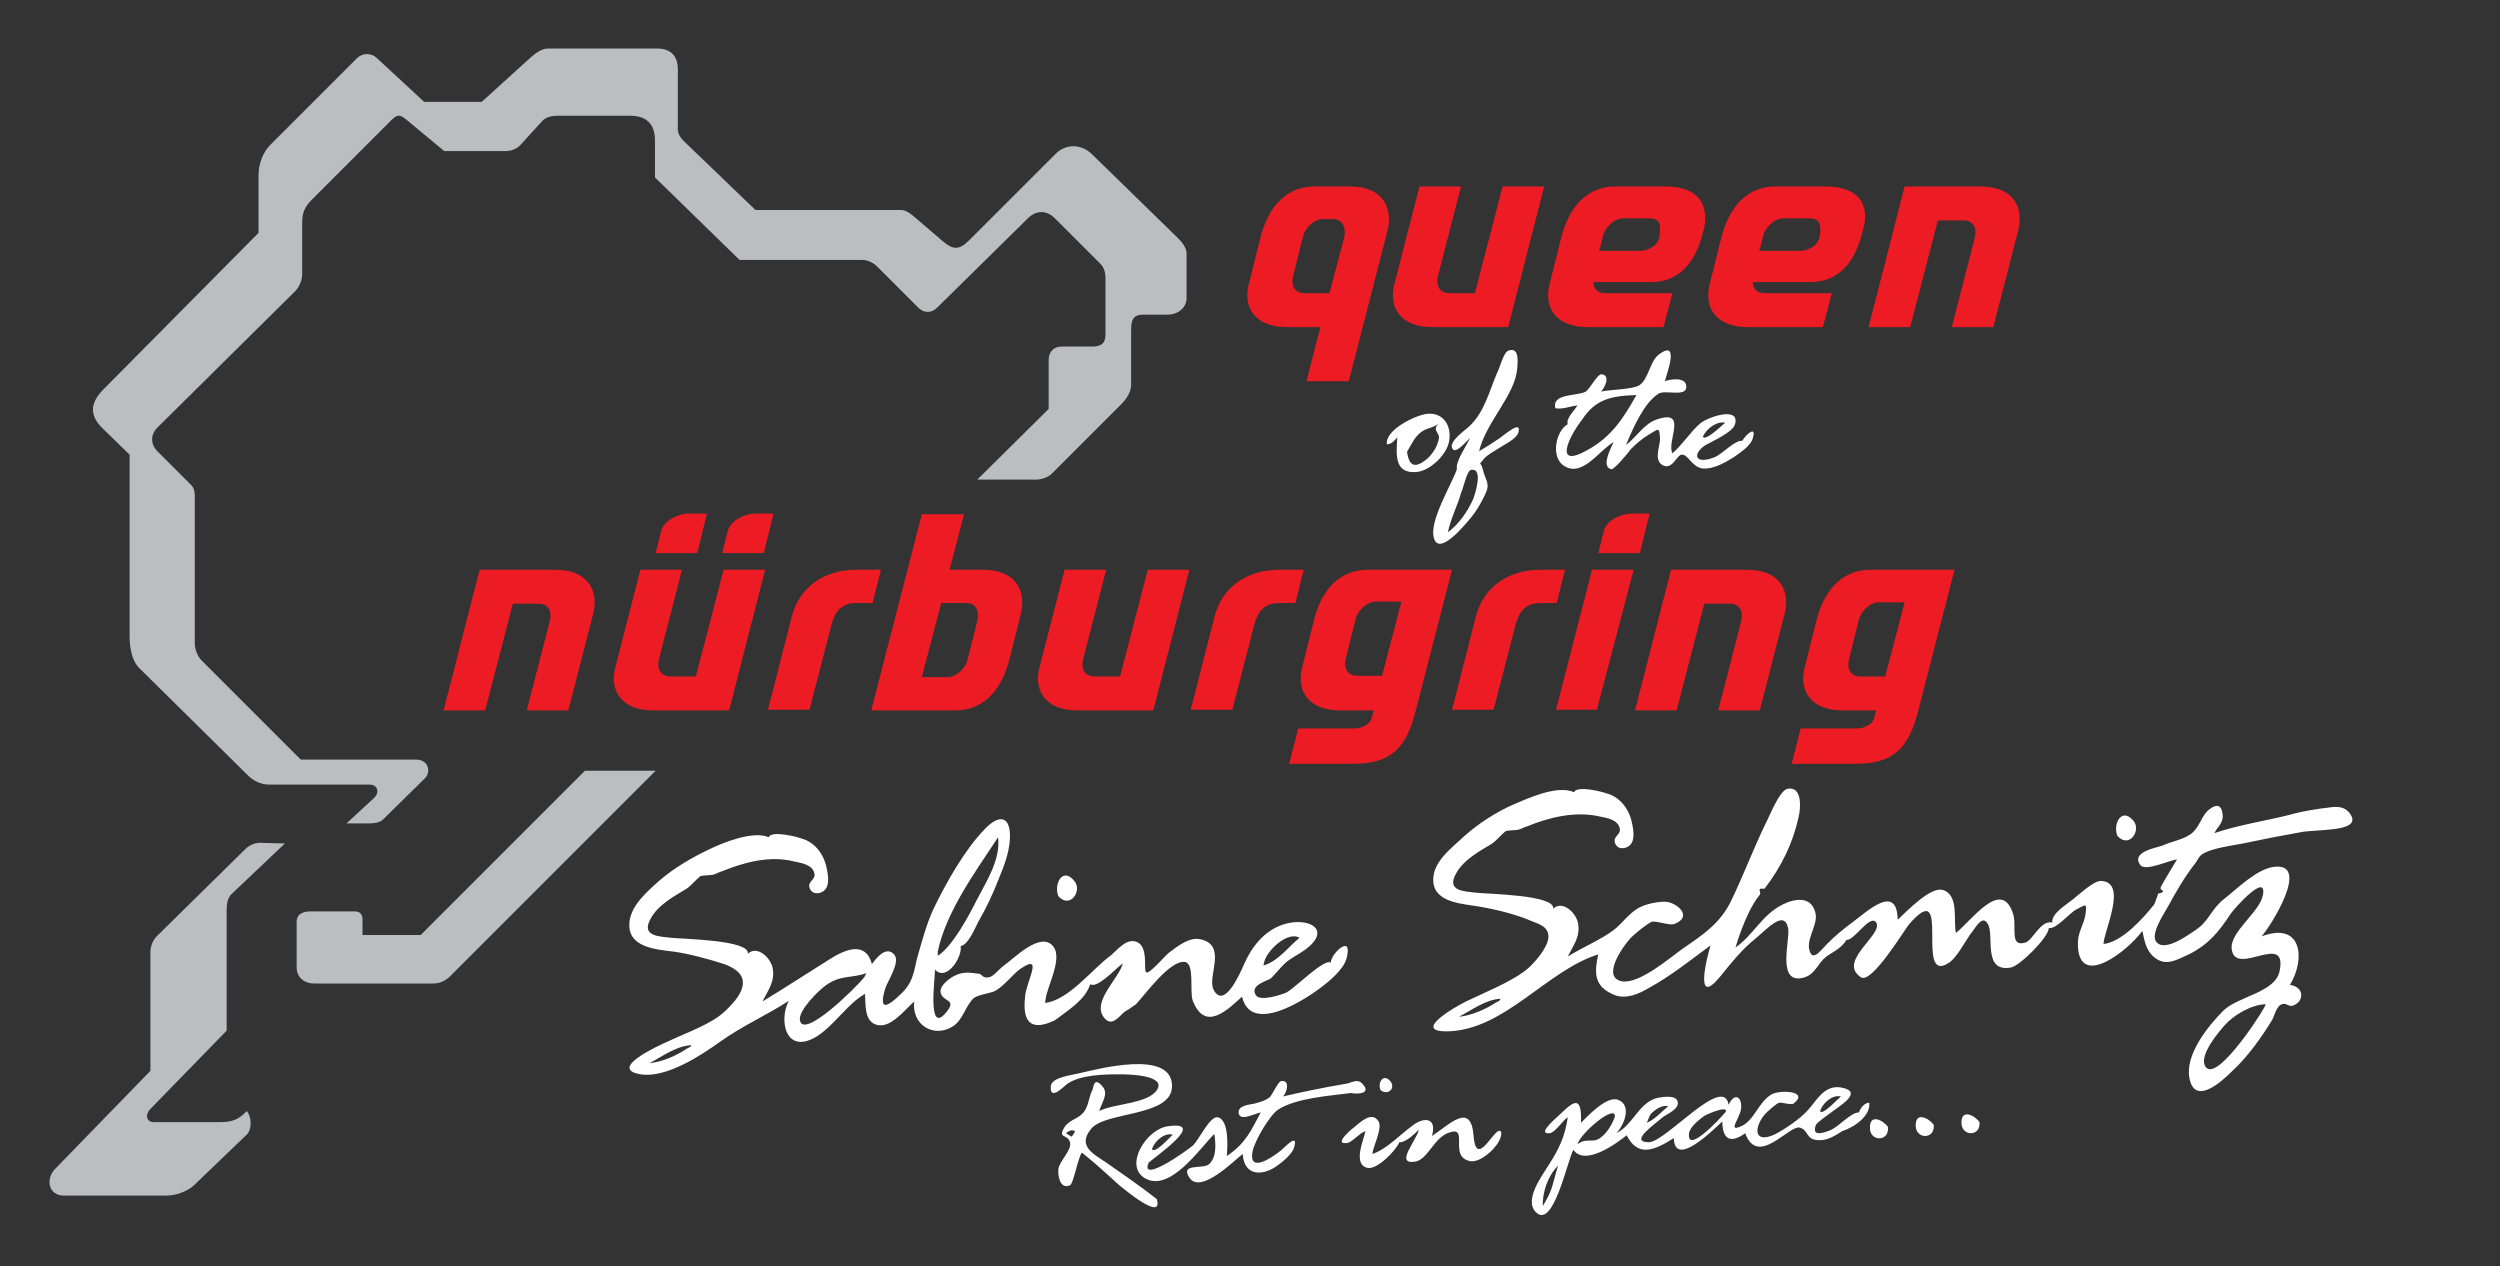
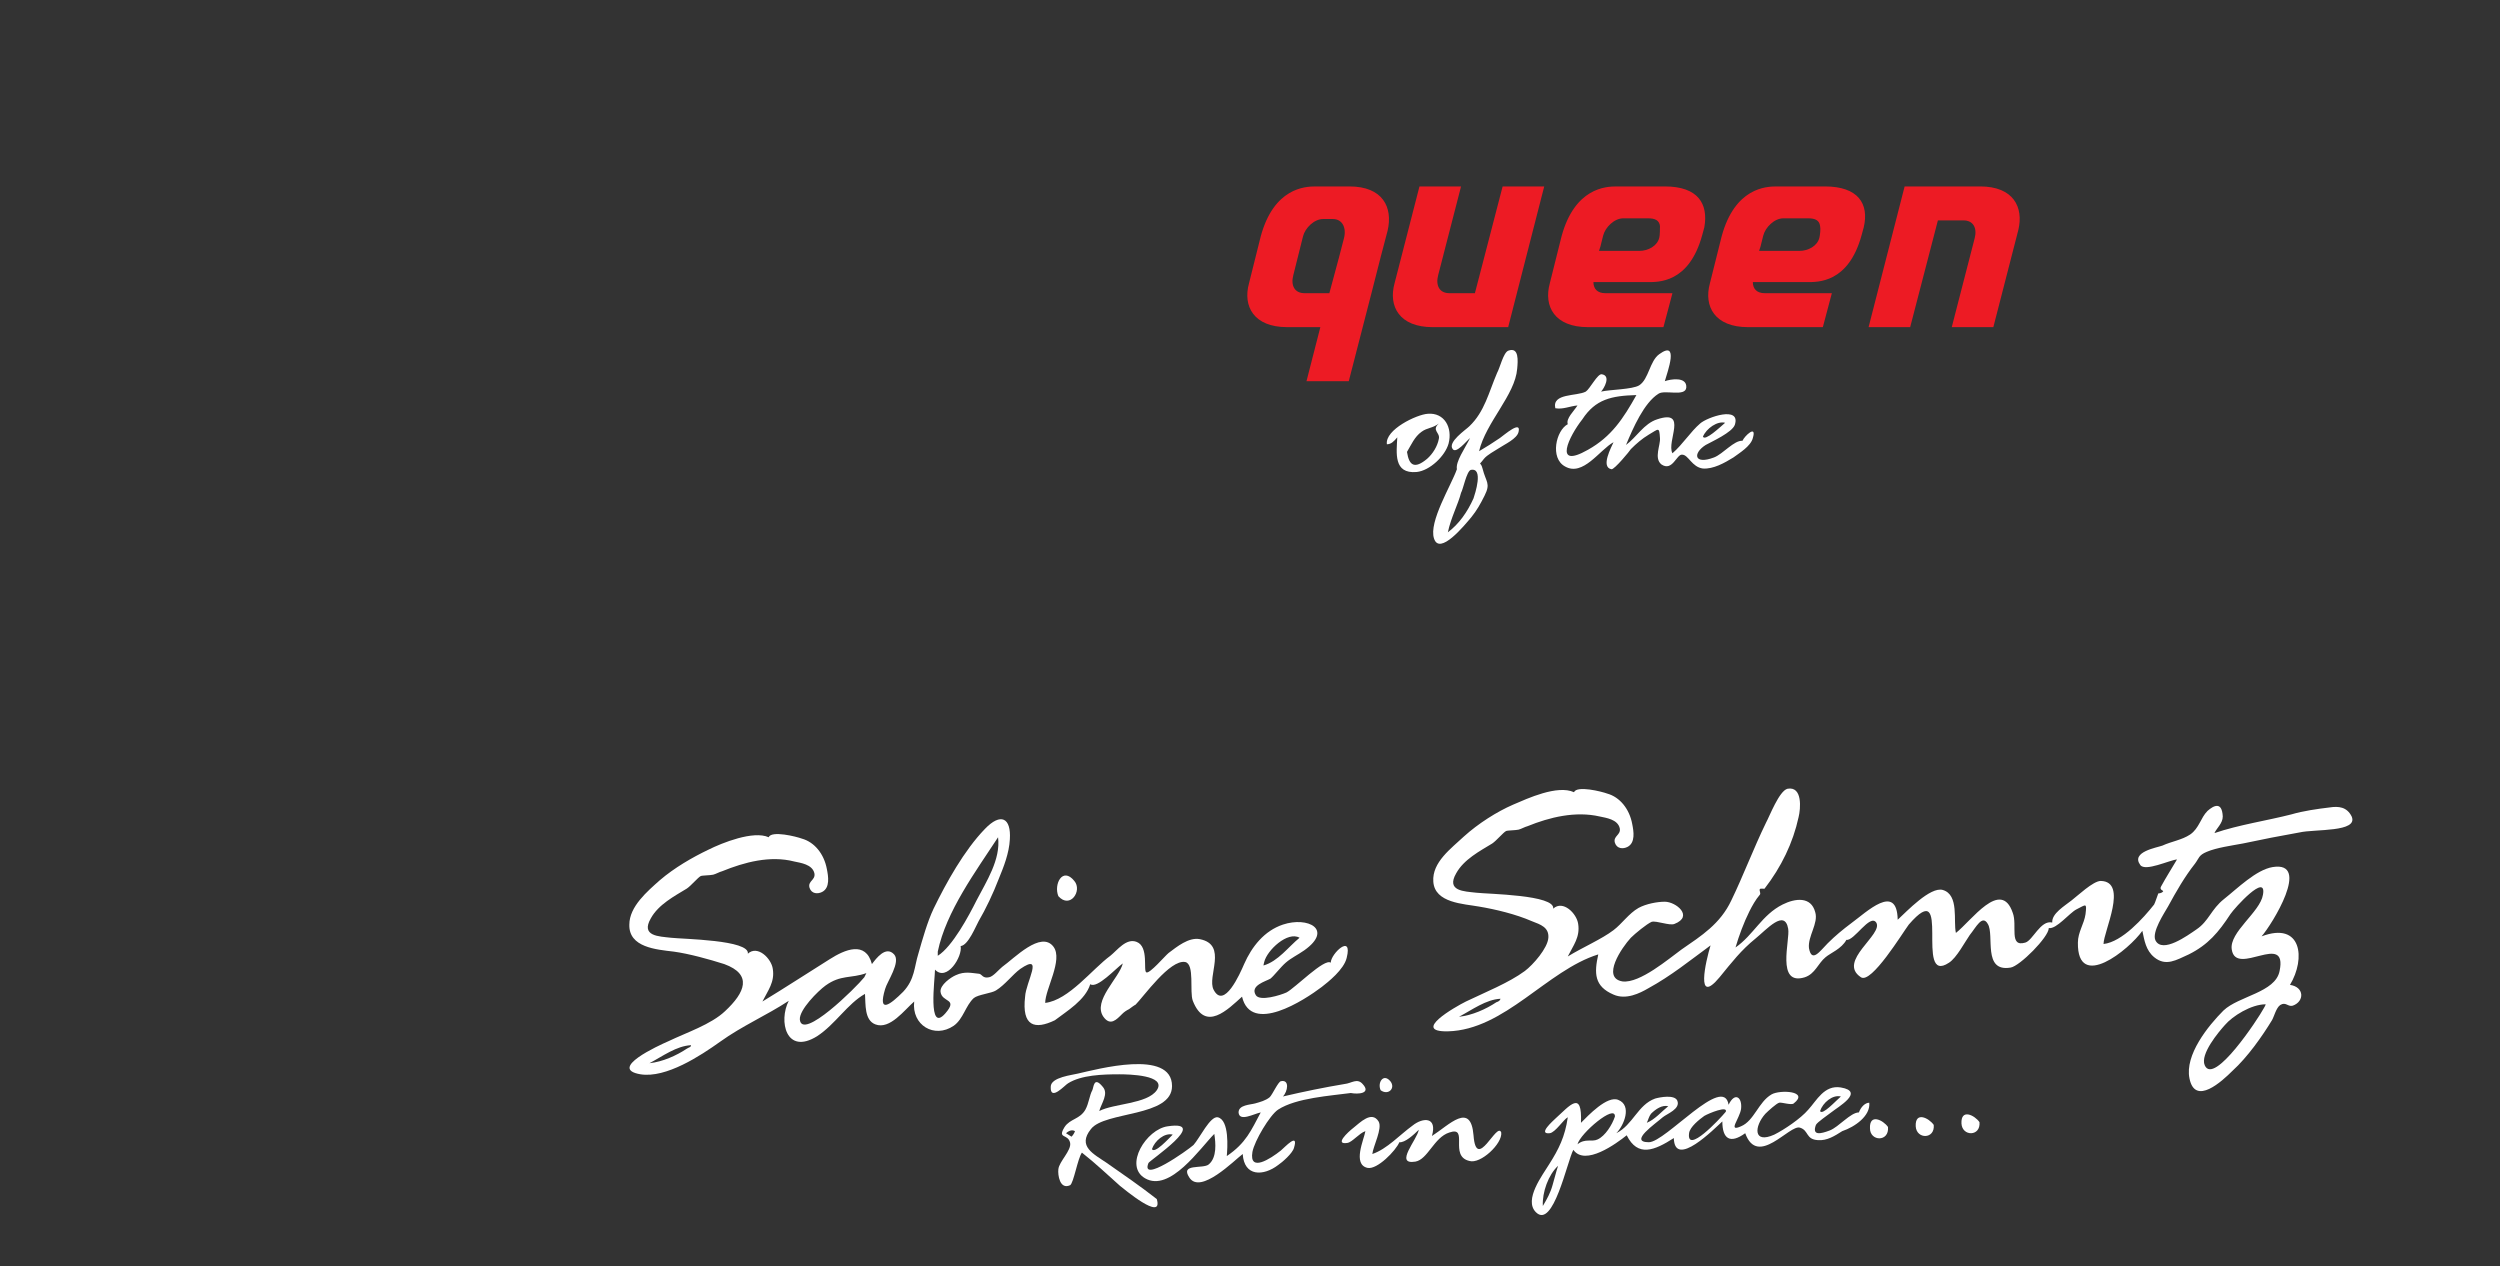
<svg xmlns="http://www.w3.org/2000/svg" id="Lager_1" x="0" y="0" version="1.1" viewBox="0 0 360.7 182.7" xml:space="preserve">
  <rect x="0" y="0" width="360.7" height="182.7" fill="#333333" stroke="none" />
  <style>.st0{fill:#ed1b24}.st2{fill:#fff}</style>
-   <path d="M238 74.1h-2.6c-1.6 0-3.6 1-4 2.5l-.8 3.2h6l1.4-5.7zM111.6 74.1H109c-1.6 0-3.6 1-4 2.5l-.8 3.2h6l1.4-5.7zM102 74.1h-2.6c-1.6 0-3.6 1-4 2.5l-.8 3.2h6l1.4-5.7zM127.1 82.2h-3.5c-4.9 0-8.4 2.7-9.4 6.9l-3.4 13.3h6l3.1-12c.4-1.5 1-3.4 3.7-3.4h2.3l1.2-4.8zM80.1 82.2H69.2L64 102.5h6l4-15.4h3.7c1.4 0 2 1.1 1.6 2.6L76 102.5h6l3.6-14c.8-3.3-.8-6.3-5.5-6.3zM141.8 82.2H137l2.1-8H133l-7.3 28.3h12c1.5 0 6-.2 7.9-7.2l1.7-6.8c.8-3.3-.8-6.3-5.5-6.3zm-.8 7.4l-1.4 5.6c-.3 1.2-1.6 2.5-2.9 2.5H133l2.8-10.7h3.6c1.4 0 1.9 1.1 1.6 2.6zM100.4 97.6h-3.7c-1.4 0-2-1.1-1.6-2.6l3.3-12.8h-6l-3.6 14c-.9 3.3.7 6.3 5.5 6.3h10.9l5.2-20.3h-6l-4 15.4zM252 82.2h-10.9l-5.2 20.3h6l4-15.4h3.7c1.4 0 2 1.1 1.6 2.6l-3.3 12.8h6l3.6-14c.8-3.3-.7-6.3-5.5-6.3zM171.6 82.2h-6l-4 15.4h-3.7c-1.4 0-2-1.1-1.6-2.6l3.3-12.8h-6l-3.6 14c-.9 3.3.7 6.3 5.5 6.3h10.9l5.2-20.3zM270 82.2c-1.5 0-6 .2-7.9 7.2l-1.7 6.8c-.9 3.3.7 6.3 5.5 6.3h4.8l-.3 1.1c-.2.9-1.5 1.5-2.4 1.5h-8.2l-1.3 5.1h9.2c5.5 0 7.7-2.2 9.1-7.8l5.2-20.2h-12zm2 15.4h-3.6c-1.4 0-2-1.1-1.6-2.6l1.4-5.6c.3-1.2 1.6-2.5 2.9-2.5h3.7L272 97.6zM225.8 82.2h-3.5c-4.9 0-8.4 2.7-9.4 6.9l-3.4 13.3h6l3.1-12c.4-1.5 1-3.4 3.7-3.4h2.3l1.2-4.8zM224.5 102.4h5.9l5.3-20.2h-6zM189.6 89.4l-1.7 6.8c-.9 3.3.7 6.3 5.5 6.3h4.8l-.3 1.1c-.2.9-1.5 1.5-2.4 1.5h-8.2l-1.3 5.1h9.2c5.5 0 7.7-2.2 9.1-7.8l5.2-20.2h-12c-1.5 0-6.1.2-7.9 7.2zm12.6-2.6l-2.8 10.7h-3.6c-1.4 0-2-1.1-1.6-2.6l1.4-5.6c.3-1.2 1.6-2.5 2.9-2.5h3.7zM188.1 82.2h-3.5c-4.9 0-8.4 2.7-9.4 6.9l-3.4 13.3h6l3.1-12c.4-1.5 1-3.4 3.7-3.4h2.3l1.2-4.8z" class="st0" />
-   <path fill="#bcbdc1" d="M44.8 131.5h6.4c.7 0 1.1.4 1.1 1.1v2.3h8.4l23.7-23.7h10.2L65 140.8c-.6.6-1.4 1.1-2.5 1.1H45.3c-1.4 0-2.5-.9-2.5-2.3V133c0-1.3 1.2-1.5 2-1.5zm-23.1 23v-17.1c0-.8.3-1.7.9-2.3l12.8-12.6c.5-.5 1.3-.9 2.1-.9l3.6.1-7.7 7.3c-.6.6-.7 1.5-.7 2.4v17.3l-11 11.3c-.8.8-.6 1.9.5 1.9h9.6c1.7 0 2.7-.4 3.8-1.6.7.8.8 2.6 0 3.4L28 171c-1.1 1-2.7 1.5-4.1 1.5H9.2c-2.2 0-2.7-2.4-1.2-3.9l13.7-14.1zM50 118.8h3.2c.8 0 1.7-.1 2.2-.7l5.9-5.8c1-1 .4-2.7-1.2-2.7H43.4L29.1 95.3c-.6-.6-1-1.6-1-2.5V71.5c0-.5-.1-1.1-.5-1.5l-4.9-4.9c-1-1-1-2.4 0-3.4L42.6 42c.6-.6 1-1.6 1-2.5v-6.6c0-1.6-.1-2.6 1.4-4.1l11.4-11.4c1-1 1.3-.9 2.4 0l5.3 4.4h8.8c.8 0 1.7-.3 2.2-.9l3.1-3.4c.5-.6 1.4-.8 2.2-.8h10.5c2.4 0 3.6 1.2 3.6 3.6v5.3l12.2 11.9h17.7c.8 0 1.6.4 2.2 1l5.9 5.9c.8.8 1.9.8 2.7 0l13.1-12.9c1.2-1.2 2.7-1.2 3.9 0l6.6 6.6c.5.5.7 1.3.7 2v8c0 .9-.1 1.9-1.9 1.9h-4.4c-1.3 0-1.9.9-1.9 1.9V59L141 69.2h8.4c.9 0 1.8-.3 2.4-.9l9.9-9.9c.8-.8 1.5-1.8 1.5-2.9v-8c0-1.7.6-2.1 1.8-2.1h3.4c1.7 0 2.8-1.1 2.8-2.4v-6.4c0-.8-.6-1.6-1.2-2.2l-12.4-12.1c-1.6-1.6-3.9-1.6-5.4 0l-12.4 12.4c-1.5 1.5-2.4 1.3-3.9 0l-4.2-3.6c-.5-.4-1.1-.8-1.7-.8h-21l-10.4-10c-.4-.4-.8-1-.8-1.6V10c0-1.8-.9-3-3-3H79.1c-1.2 0-2.2 1-3.1 1.8l-6.5 5.9h-8.3l-6.8-6.3c-.8-.8-2.1-.8-2.9 0L39 20.9c-1.1 1.1-1.7 2.8-1.7 4.4v8.3L15 56.1c-2 2-2.2 3.8-.1 5.8l3.8 3.7v26.2c0 1.6.3 3.5 1.4 4.6l15.7 15.5c.8.8 1.9 1.3 3 1.3h14.5c1.2 0 1.5 1.1.7 1.9l-4 3.7z" />
  <g>
    <path d="M285.7 26.9h-10.9l-5.2 20.3h6l4-15.4h3.7c1.4 0 2 1.1 1.6 2.6l-3.3 12.8h6l3.6-14c.8-3.3-.7-6.3-5.5-6.3zM222.8 26.9h-6l-4 15.4h-3.7c-1.4 0-2-1.1-1.6-2.6l3.3-12.8h-6l-3.6 14c-.9 3.3.7 6.3 5.5 6.3h10.9l5.2-20.3zM194.7 26.9H189.8c-1.5 0-6 .2-7.9 7.2l-1.7 6.8c-.9 3.3.7 6.3 5.5 6.3h4.8l-2 7.8h6.1l3.3-12.8 1.3-5.1 1-3.8c.8-3.4-.7-6.4-5.5-6.4zm-2.9 15.4h-3.6c-1.4 0-2-1.1-1.6-2.6l1.4-5.6c.3-1.2 1.6-2.5 2.9-2.5h1.4c1.4 0 2 1.3 1.6 2.8l-.7 2.7-1.4 5.2zM240.2 26.9h-7c-1.5 0-6 .2-7.9 7.2l-.4 1.6-1.3 5.2c-.9 3.3.7 6.3 5.5 6.3H240l1.3-4.9h-9.7c-1.1 0-1.7-.6-1.7-1.6h7.8c1.5 0 6 .2 7.9-6.8l.3-1.1c.6-3.4-.9-5.9-5.7-5.9zm-.8 7.4c-.3 1.2-1.6 1.9-2.9 1.9h-5.8l.2-.6.4-1.6c.3-1.2 1.6-2.5 2.9-2.5h3.6c1 0 1.6.3 1.7 1.1 0 .4 0 1.3-.1 1.7zM263.3 26.9h-7c-1.5 0-6 .2-7.9 7.2l-.4 1.6-1.3 5.2c-.9 3.3.7 6.3 5.5 6.3H263l1.3-4.9h-9.7c-1.1 0-1.7-.6-1.7-1.6h7.8c1.5 0 6 .2 7.9-6.8l.3-1.1c.8-3.4-.8-5.9-5.6-5.9zm-.8 7.4c-.3 1.2-1.6 1.9-2.9 1.9h-5.8l.2-.6.4-1.6c.3-1.2 1.6-2.5 2.9-2.5h3.6c1 0 1.6.3 1.7 1.1.1.4 0 1.3-.1 1.7z" class="st0" />
  </g>
  <g>
    <path d="M152.7 129.3c1.7 1.9 3.5-.8 2.3-2.2-1.7-2.1-3 .5-2.3 2.2z" class="st2" />
-     <path d="M152.2 147.2c1.7-1.3 4.4-2.9 5.1-5.2 1 .7 3.7-2.3 4.7-3-.5 2.1-4.4 5.4-2.8 7.7 1 1.4 1.9.4 2.7-.4.3-.3.6-.5 1-.7.1-.1 1.1-.8.9-.6 1.2-1.2 5-6.6 7.2-6.2 1.4.3.6 4.3 1.1 5.6 1.8 4.6 5.1 1.2 7.1-.6 1.3 5.5 9 .5 11.5-1.4.9-.7 3.2-2.5 3.6-4.2.9-3.6-2.3-.6-2.3.7-.9-.7-5.2 3.7-6.4 4.3-.9.4-3.8 1.3-4.4.4-.9-1.4 1.4-2 2.1-2.4.5-.4 1.5-1.7 2.2-2.3.8-.7 1.7-1.1 2.7-1.8 4.2-3 .5-4.9-3.1-3.7-2.7.9-4.5 3.2-5.6 5.7-.6 1.4-2.9 6.6-4.4 3.7-1-1.9 2.1-6.5-2-7.3-1.6-.3-3.3 1.1-4.5 2-.5.4-2.7 3-3.2 2.8-.5-.2.4-3.7-1.4-4.4-1.5-.6-2.8 1.2-3.8 2-2.6 1.9-6 6.4-9.4 6.8 0-2 2.6-6.2 1.2-8.1-1.8-2.4-5.7 1.7-7.4 2.9-.5.4-1.3 1.4-1.9 1.5-.9.2-1-.4-1.4-.5-1.1-.1-2.1-.4-3.4.2-.7.3-2.3 1.4-2.2 2.4.2 1.6 2.6.9.7 3.1-2.6 3-1.5-5-1.5-6.3 1.7 1.8 4-1.9 3.7-3.4 1.1-.1 2.2-2.9 2.6-3.6 1-1.7 2.1-4 2.9-6.1.7-1.7 1.5-3.7 1.6-5.7.2-3.1-1.3-3.9-3.6-1.5-3 3.1-5.6 7.8-7.4 11.5-.9 1.9-1.6 4.4-2.2 6.5-.6 1.9-.5 3.7-2.2 5.5-1.8 1.8-3.7 3.3-2.6-.4.3-1.1 2.3-3.9 1.3-5-1.2-1.3-2.6.6-3.2 1.4-.9-3.4-3.9-2.1-6.1-.7-3.2 2-6.4 4.1-9.7 6.1.8-1.6 1.8-2.8 1.5-4.7-.2-1.5-2.2-3.5-3.6-2.2.3-2-9.4-2.1-11.1-2.3-1.7-.2-4.4-.2-2.9-2.8 1.1-2 3.4-3.2 5.2-4.3.6-.4 1.6-1.6 2-1.8.2-.1 1.4-.1 1.8-.2.4-.1.9-.4 1.3-.5 3.2-1.3 6.9-2.3 10.4-1.4.9.2 2.6.4 2.9 1.7.2 1-1 1.1-.7 2.1.3.9 1.2.9 1.8.6 1.2-.6.9-2.3.7-3.3-.4-2.2-1.8-3.9-3.6-4.4-.8-.3-4.4-1.2-4.8-.2-2.2-1-6.7.8-8.7 1.8-2.3 1.1-4.9 2.6-7 4.4-1.8 1.6-4.4 3.8-4.4 6.4-.1 3.3 3.9 3.6 6.4 3.9 2.2.3 5.1 1.1 7.3 1.8 4.1 1.5 3 4.1.1 6.8-2 1.9-5.6 3.1-8.1 4.3-1.6.7-8.8 4-4.1 4.8 3.7.6 8.7-2.7 11.5-4.7 3.2-2.3 6.7-3.8 9.9-5.9-1.5 2.9-.4 7.9 4.1 5.1 2.6-1.7 4.4-4.7 6.9-6.1.1 1.5-.1 3.8 1.5 4.4 2.1.8 4.2-2.1 5.6-3.3-.4 3.4 2.9 5.4 5.7 3.5 1.4-1 1.7-2.9 2.9-4 .6-.5 2.6-.7 3.2-1.1 1.3-.8 2.4-2.3 3.5-3.1 3.5-2.4.8 1.9.7 4-.5 4.3 1.4 4.8 4.3 3.4zm30.2-8.4c.4-1.7 3.4-4.5 5.1-3.5-1.6 1.3-3.1 3.4-5.2 4 0-.2.1-.4.1-.5zm-47.1-1.5c1.2-5.8 5.5-11.6 8.7-16.5.4 3.2-1.7 6.4-3.1 9.1-1.1 2.2-3.5 6.7-5.6 8v-.6zm-36.2 14c-1.5 1-3.5 1.9-5.4 2.1 1.9-1 3.9-2.5 6-2.6 0 .3-.3.3-.6.5zm25.6-10.3c-1.2 1.5-9 9.2-9.3 6.1-.1-1.4 2.6-4.1 3.7-4.9 2.2-1.6 3.7-1 5.9-1.8l-.3.6zm7.2 3.5c.2-.2.1-.1 0 0zM305.5 120.6c1.7 1.9 3.5-.8 2.3-2.2-1.7-2-3 .5-2.3 2.2z" class="st2" />
+     <path d="M152.2 147.2c1.7-1.3 4.4-2.9 5.1-5.2 1 .7 3.7-2.3 4.7-3-.5 2.1-4.4 5.4-2.8 7.7 1 1.4 1.9.4 2.7-.4.3-.3.6-.5 1-.7.1-.1 1.1-.8.9-.6 1.2-1.2 5-6.6 7.2-6.2 1.4.3.6 4.3 1.1 5.6 1.8 4.6 5.1 1.2 7.1-.6 1.3 5.5 9 .5 11.5-1.4.9-.7 3.2-2.5 3.6-4.2.9-3.6-2.3-.6-2.3.7-.9-.7-5.2 3.7-6.4 4.3-.9.4-3.8 1.3-4.4.4-.9-1.4 1.4-2 2.1-2.4.5-.4 1.5-1.7 2.2-2.3.8-.7 1.7-1.1 2.7-1.8 4.2-3 .5-4.9-3.1-3.7-2.7.9-4.5 3.2-5.6 5.7-.6 1.4-2.9 6.6-4.4 3.7-1-1.9 2.1-6.5-2-7.3-1.6-.3-3.3 1.1-4.5 2-.5.4-2.7 3-3.2 2.8-.5-.2.4-3.7-1.4-4.4-1.5-.6-2.8 1.2-3.8 2-2.6 1.9-6 6.4-9.4 6.8 0-2 2.6-6.2 1.2-8.1-1.8-2.4-5.7 1.7-7.4 2.9-.5.4-1.3 1.4-1.9 1.5-.9.2-1-.4-1.4-.5-1.1-.1-2.1-.4-3.4.2-.7.3-2.3 1.4-2.2 2.4.2 1.6 2.6.9.7 3.1-2.6 3-1.5-5-1.5-6.3 1.7 1.8 4-1.9 3.7-3.4 1.1-.1 2.2-2.9 2.6-3.6 1-1.7 2.1-4 2.9-6.1.7-1.7 1.5-3.7 1.6-5.7.2-3.1-1.3-3.9-3.6-1.5-3 3.1-5.6 7.8-7.4 11.5-.9 1.9-1.6 4.4-2.2 6.5-.6 1.9-.5 3.7-2.2 5.5-1.8 1.8-3.7 3.3-2.6-.4.3-1.1 2.3-3.9 1.3-5-1.2-1.3-2.6.6-3.2 1.4-.9-3.4-3.9-2.1-6.1-.7-3.2 2-6.4 4.1-9.7 6.1.8-1.6 1.8-2.8 1.5-4.7-.2-1.5-2.2-3.5-3.6-2.2.3-2-9.4-2.1-11.1-2.3-1.7-.2-4.4-.2-2.9-2.8 1.1-2 3.4-3.2 5.2-4.3.6-.4 1.6-1.6 2-1.8.2-.1 1.4-.1 1.8-.2.4-.1.9-.4 1.3-.5 3.2-1.3 6.9-2.3 10.4-1.4.9.2 2.6.4 2.9 1.7.2 1-1 1.1-.7 2.1.3.9 1.2.9 1.8.6 1.2-.6.9-2.3.7-3.3-.4-2.2-1.8-3.9-3.6-4.4-.8-.3-4.4-1.2-4.8-.2-2.2-1-6.7.8-8.7 1.8-2.3 1.1-4.9 2.6-7 4.4-1.8 1.6-4.4 3.8-4.4 6.4-.1 3.3 3.9 3.6 6.4 3.9 2.2.3 5.1 1.1 7.3 1.8 4.1 1.5 3 4.1.1 6.8-2 1.9-5.6 3.1-8.1 4.3-1.6.7-8.8 4-4.1 4.8 3.7.6 8.7-2.7 11.5-4.7 3.2-2.3 6.7-3.8 9.9-5.9-1.5 2.9-.4 7.9 4.1 5.1 2.6-1.7 4.4-4.7 6.9-6.1.1 1.5-.1 3.8 1.5 4.4 2.1.8 4.2-2.1 5.6-3.3-.4 3.4 2.9 5.4 5.7 3.5 1.4-1 1.7-2.9 2.9-4 .6-.5 2.6-.7 3.2-1.1 1.3-.8 2.4-2.3 3.5-3.1 3.5-2.4.8 1.9.7 4-.5 4.3 1.4 4.8 4.3 3.4zm30.2-8.4c.4-1.7 3.4-4.5 5.1-3.5-1.6 1.3-3.1 3.4-5.2 4 0-.2.1-.4.1-.5zm-47.1-1.5c1.2-5.8 5.5-11.6 8.7-16.5.4 3.2-1.7 6.4-3.1 9.1-1.1 2.2-3.5 6.7-5.6 8v-.6zm-36.2 14c-1.5 1-3.5 1.9-5.4 2.1 1.9-1 3.9-2.5 6-2.6 0 .3-.3.3-.6.5zm25.6-10.3c-1.2 1.5-9 9.2-9.3 6.1-.1-1.4 2.6-4.1 3.7-4.9 2.2-1.6 3.7-1 5.9-1.8l-.3.6zm7.2 3.5c.2-.2.1-.1 0 0zc1.7 1.9 3.5-.8 2.3-2.2-1.7-2-3 .5-2.3 2.2z" class="st2" />
    <path d="M339.3 117.8c-.7-1.4-1.9-1.5-3.2-1.3-1.7.2-3.8.5-5.5 1-3.5.9-7.6 1.5-11.1 2.7.3-.7 1.2-1.4 1.2-2.4-.1-2.2-1.3-1.6-2.2-.8-1 1-1.2 2.5-2.5 3.4-1.2.8-2.7 1-4 1.6-.8.3-4.6.9-3.2 2.8.7 1 4.2-.7 5.3-.8-.7 1.2-1.6 2.6-2.3 3.9-.3.5.4.6.3.7-.2.3-.7.3-.7.3-.2.5-.4 1.2-.6 1.6-1.5 1.9-4.6 5.4-7.3 5.7 0-1.8 3.6-9-.4-9.1-1.1 0-3.4 2.2-4.2 2.8-1 .8-2.9 1.9-2.8 3.2-1.7-.4-2.8 2.6-3.9 2.9-2.4.7-1.1-2.5-1.8-4.3-1.7-5-6 1.2-8.2 2.9-.4-1.7.5-5.5-1.9-6.2-1.8-.5-5.2 3.1-6.5 4.3-.1-5.4-4.5-1.1-6.7.5-1.2.9-2.3 1.8-3.4 2.9-1.1 1.1-2.3 2.9-2.7.7-.2-1.7 1.4-3.6.9-5.2-.6-2.3-2.9-2-4.7-1.1-3 1.5-4.2 4.4-6.8 6.2.5-1.7 1.2-3.6 2-5.2.4-.8.9-1.7 1.5-2.4.2-.2-.1-.6 0-.8.1-.2.7 0 .7-.1 2.4-3.1 4.1-6.6 4.9-10.3.3-1.2.6-4.5-1.6-4.1-1.2.3-2.6 4-3.1 4.9-1.8 3.7-3.3 7.7-5 11.2-1.6 3.4-4.3 5.1-7.2 7.1-1.8 1.3-6 4.9-8.5 4.6-3.1-.5-.1-4.9 1.2-6.3.6-.6 2.3-2 3-2.3.7-.2 2.6.6 3.3.3 2.8-1.1.2-3.2-1.4-3.2-1.1 0-2.7.3-3.8.9-1.4.8-2.4 2.3-3.6 3.2-1.7 1.3-4.5 2.5-6.6 3.8.8-1.6 1.8-2.8 1.5-4.7-.2-1.5-2.2-3.5-3.6-2.2.3-2-9.4-2.1-11.1-2.3-1.7-.2-4.4-.2-2.9-2.8 1.1-2 3.4-3.2 5.2-4.3.6-.4 1.6-1.6 2-1.8.2-.1 1.4-.1 1.8-.2.4-.1.9-.4 1.3-.5 3.2-1.3 6.9-2.2 10.4-1.4.9.2 2.6.4 2.9 1.7.2 1-1 1.1-.7 2.1.3.9 1.2.9 1.8.6 1.2-.6.9-2.3.7-3.3-.4-2.2-1.8-3.9-3.6-4.4-.8-.3-4.4-1.2-4.8-.2-2.4-1.1-6.7.9-8.8 1.8-2.3 1-5 2.7-7.1 4.6-1.8 1.7-4.6 3.7-4.4 6.5.2 3.1 4.4 3.2 6.6 3.6 2.4.4 5.3 1.1 7.6 2.1 1.3.5 2.5.9 2.4 2.4-.1 1.5-2.2 3.9-3.4 4.8-2.3 1.7-5.8 3.1-8.5 4.4-1.6.8-7.9 4.4-2.6 4.3 8.2-.2 14.3-8.8 21.7-11.1-.6 2.7-.6 4.6 2.2 5.8 1.8.8 3.8-.2 5-.9 3.3-1.8 6-4 9-6.2-.7 2.3-2.2 8.8 1.3 4.6 1.8-2.2 3.1-3.9 5.2-5.6 1.6-1.3 4.2-4.3 4.7-1.4.3 1.6-1.8 8.3 2.4 7 1.5-.5 1.9-2 3-2.9.7-.6 2.3-1.2 3-2.5 1.1.2 3.4-3.8 4.3-2.5 1.1 1.7-5.7 5.6-2.2 7.9 1.5 1 6-6.4 6.9-7.6 6.4-7.4.7 8.9 5.8 5.5 1.1-.7 2.3-3 3-4 .9-1.1 1.8-3 2.6-1.6 1 1.6-.8 7 3.3 6.3 1.3-.2 5.5-4.4 5.5-5.7 1.1.2 3-2.2 4-2.7 1.4-.7 1.5-1 1.3.7-.2 1.4-1.1 2.6-1.1 4.1-.1 7.1 7.4 1 9.3-1.7.3 1.4.5 2.8 1.7 3.8 1.7 1.4 3.2.4 5-.4 2.8-1.4 4.3-3.2 6-5.8.6-.9 5.3-6.1 4.7-2.8-.4 2.5-4.9 5.4-4.5 7.9.6 4 8.1-2.7 6.9 3.1-.6 3.1-5.9 3.6-8.1 5.7-2.2 2.2-5.6 6.4-4.9 9.8.8 4 4.7.4 6.2-1.1 2.2-2 4.3-5 5.7-7.3.3-.5.6-1.8 1.2-2.2.8-.5 1.1.3 1.8.1 1.7-.6 1.7-2.7-.4-3 2.3-3.8 1.7-9.2-4.1-7 1.5-1.7 7.2-10.9 1.6-10-2.4.4-5.1 3.1-7 4.6-1.9 1.5-2.2 3.2-4 4.4-1.3.9-4.9 3.5-5.9 1.6-.6-1.2 1.3-4 1.8-4.9 1.2-2.2 2.4-4.3 3.9-6.2.6-.8.5-1.2 1.7-1.7 1.4-.6 3.6-.9 5.2-1.2 2.8-.6 5.4-1.1 8.2-1.6 2.2-.5 8.5 0 7.5-2.3zm-123.4 26.8c-1.5 1-3.5 1.9-5.4 2.1 1.9-1 3.9-2.5 6-2.6-.1.3-.3.4-.6.5zm110.7.9c-.8 1.5-7.2 11.2-8.5 8.2-.7-1.6 2-4.8 2.9-5.8 1.1-1.3 3.8-3 5.9-3-.1.3-.2.4-.3.6zM166.9 173c-2.3-1.8-4.9-3.6-7.2-5.2-1.9-1.3-4.3-2.4-2.3-4.9 2-2.6 11.7-1.7 11.7-6.2 0-5.4-10.9-2.4-13.6-1.8-.7.2-3.9.5-3.9 1.9-.1 2.2 2.1-.3 2.5-.5 1.9-1.2 5-1.3 7.4-1.3 1.3 0 6.9.1 5.4 2.3-1.4 2-6.2 1.9-8.3 3 .3-1.1 1.4-2.5.5-3.5-1.3-1.6-1.3.1-1.5.5-.4.7-.5 1.9-1 2.8-.8 1.4-2.2 1.3-3 2.5-1.1 1.8.5.9.8 2.3.2 1.1-1.6 2.7-1.7 3.8-.1.8.2 3 1.7 2.3.5-.3 1.1-3.9 1.7-4.7 1.9 1.5 3.6 3.1 5.5 4.8.4.3 6.3 5.3 5.3 1.9zm-11.8-9.8c-.1.3-.3.6-.5.8-.3-.2-.5-.3-.8-.5.7-.6 1.1-.4 1.3-.3z" class="st2" />
    <path d="M194.9 157.7c1 .2 3 .1 1.7-1.3-.8-.9-1.6-.1-2.6 0-3 .5-5.9 1.1-8.9 1.8.7-.7 1-2.5-.3-2.2-.4.1-1.2 1.9-1.6 2.3-.6.5-1.4.7-2.1.9-.7.2-2.4.2-2.4 1.3.1 1.4 2.2.2 3.2 0-1.4 2.6-2.1 4.4-4.9 6.3.1-1.1.4-5.2-1.3-5.6-1.1-.2-2.6 3-3.5 4-.9.8-7.7 5.6-6.5 2.6.2-.4 8.9-6.2 2.8-5.3-3.1.4-6.4 5.7-3.3 7.5 3.6 2.1 8-4.4 10-6.4.2 1.3.4 3.4-.8 4.4-.8.7-4.2-.2-2.8 1.9 1.6 2.5 6.5-2.5 7.7-3.4.2 3.3 3 3.2 5.1 1.6.6-.4 2.1-1.7 2.3-2.5.7-2.3-1.3-.1-1.9.4-1.5 1.2-4.6 3.2-4.1.2.3-1.6 2.5-5.3 3.7-6.1 2.6-1.7 7.6-2 10.5-2.4zm-28.7 8.1c.4-1.2 1.8-2.4 3-2.1-.6.6-2.6 2.8-3 2.1zM199.2 157.3c1.1.8 2.2-.3 1.4-1.3-1-1.2-1.9.2-1.4 1.3zM216.6 163.4c-.6-1.7-3.6 5.8-4 .4-.4-4.9-3.5-1.5-6 .1.8-2.8-1.3-2.7-2.8-1.5-1.8 1.3-3.7 3.4-5.8 4.1.1-1.1 1.5-3.7.9-4.7-1-1.6-2.7.2-3.6.9-.9.7-2.8 2.5-.9 2.2.7-.1 1.7-1.4 2.6-1.7-.2 1.2-1.9 4.8.3 5.3 1.4.3 4.1-2.5 4.6-3.7.8.1 2.1-1.1 2.8-1.8-.2 1.4-3.6 5.1-.5 4.6 1.8-.3 2.7-3.5 4.9-4.2 2.9-1-.1 3.4 2.9 4.1 1.6.5 4.8-2.5 4.6-4.1zM269.7 159.1c-.6 0-1.2.6-1.5 1.4-1.2 0-2.9 2.1-4.2 2.6-1.3.5-2.6.8-2-.8.2-.4 1.7-1.4 2.2-1.8 1-.8 4.9-3 1.4-3.6-2.4-.4-3.5 1.9-4.7 3.2-1.1 1.3-3.5 2.9-4.9 3.6-3.1 1.4-2.9-1.2-1.3-3 .4-.4 1.6-1.5 2-1.6.3-.1 1.8.4 2.1.1 2.3-1.8-2-2-3.2-1.3-1.9 1.1-2.5 3.8-4.4 4.6-2 .9-.2-1.1 0-2.5.2-1.7-.9-2.5-1.8-.6-.7-4.5-9.1 5.4-11.5 5.4-3 0 1-2.7 2-3.6.6-.5 2.6-1.2 2.1-2.4-.4-.9-2.5-.5-3.2-.3-2.5.9-3.2 3.8-5.6 5 1.1-1.1 2.3-4 .3-4.8-1.6-.7-4.4 2.3-5.4 3.3.2-4.8-1.6-2.5-3.7-.6-.3.3-2.6 2.3-.8 2.1.8-.1 2-2 2.6-2.3-.4 2.8-1.3 4.6-2.7 6.8-.9 1.5-3.7 5.1-1.9 6.9 2.5 2.5 4.5-7.3 5.4-9 1.7 2.4 6.2-.9 7.7-2.1 1.6 3.2 4 2.2 6.8.4.1 4.5 5.9-1.4 7-2.4 0 2.5 1.1 3.3 3.3 1.7 1.8 5 6.4-1.3 7.9-.8 1.3.4.8 1.7 2.6 1.8 1.3.1 2.4-.6 3.5-1.3 1.8-.6 4.1-2.2 3.9-4.1zm-7.1 1.2c.4-1.2 1.8-2.4 3-2.1-.7.6-2.7 2.8-3 2.1zM224 171c-.3 1.1-.8 2-1.4 3-.1-2 .8-4.5 2.2-5.8-.3.9-.5 1.8-.8 2.8zm9-9.9c-.4 1.2-1.4 2.8-2.5 3.3-.8.4-1.8-.2-2.9.7.4-1.6 5.5-5.9 5.4-4zm5.2-.4c.7-.7 1.6-1.3 2.5-1.1-1 .8-1.9 1.9-3.1 2.4.2-.4.3-.9.6-1.3zm10.8-.3c-.9 1.1-5.7 6.2-5.3 3.1.1-.9 1.5-2 2.2-2.5.7-.4 3.4-1.5 3.1-.6zM272.4 162.6c-.7-1-2.7-2-2.6.2 0 1.9 2.8 2 2.6-.2zM279 162.3c-.7-1-2.7-2-2.6.2.1 1.9 2.8 1.9 2.6-.2zM285.6 161.9c-.7-1-2.7-2-2.6.2.1 1.9 2.8 1.9 2.6-.2zM200.1 64.1c.6 0 1-.4 1.5-1-.1 2.2-.6 5.3 2.8 5 1.9-.2 4.1-2.3 4.6-4.1.6-2.3-.6-4.5-3-4.3-1.6.1-6.2 2.3-5.9 4.4zm2.9 1.1c.6-1 1.1-2.2 2.1-2.9.8-.6 1.6-.5 2.5-1.2-1.1 1 .2 1.3 0 2.2-.2 1.1-.9 2.2-1.7 2.9-1.8 1.5-2.6 1-2.9-1zM210.2 67.7c-.8 2.3-4.1 7.6-3.3 10 .8 2.5 4.4-1.9 5.4-3.1.8-1 1.3-1.9 1.9-3.1.9-1.8.2-1.9-.3-3.9-.3-1.2-.7-.2.2-1.4.5-.6 1.5-1.1 2.1-1.5.9-.6 2.7-1.4 2.9-2.4.4-1.7-2 .4-2.7.9-1.2.8-1.8 1.2-3 1.9 1-4.2 5.2-8.1 5.5-11.9.1-1.1.3-3.2-1.3-2.6-.7.3-1.2 2.5-1.6 3.2-1.2 2.8-1.8 5.6-4 7.7-.5.5-3.2 2.3-2.4 3.3.5.7 2-1.2 2.5-1.6-.8 1.6-2.1 3.4-1.9 4.5zm.6 3.4c.3-.5.8-3.1 1.4-3.3 1.9-.4.6 3.5.4 4.1-.9 2-2.1 3.7-3.7 4.9.4-2 1.5-4.1 1.9-5.7zM224.4 58.9c1.1.2 2.1-.3 3.2-.4-.5.8-1.7 1.9-1.4 2.7-1.7.9-2.6 4.9-.4 6.1 2.6 1.5 5-2.4 7-3.5-.3.7-1.9 3.6-.3 3.9.4.1 2.7-2.7 2.8-2.9.8-.8 1.6-1.5 2.6-2.1 1.4-.8 1.5-1.2 1.6.5.1 1-.9 2.9.2 3.8 1.6 1.1 2.2-1.5 3-1.4.9 0 1.4 1.8 3 2 1.5.1 3.1-.8 4.4-1.6.8-.6 2.5-1.6 2.8-2.8.6-2-1.2-.3-1.5.4-1.2-.1-2.8 1.9-4.1 2.4-2.9 1.1-3.1-.6-1.2-1.8.9-.5 3.8-1.8 4.2-2.9.9-2.8-4-1.1-5-.2-1.4 1.2-2.5 3-4 4.3-.9-1.7 2.3-6.4-2.2-4.9-1.9.6-3 2.6-4.5 3.7 1-2.4 2.6-6.1 4.7-7.4.9-.6 3.9.5 4-.9.1-1.6-2.3-1.2-3.1-.9.4-1.4 2.1-6-.8-3.9-1.4 1-1.5 3.6-2.9 4.5-1 .6-4.2.6-5.5.9.4-.4 1.5-2.3.1-2.5-.6-.1-1.7 2.1-2.3 2.5-1.3.7-4.9.2-4.4 2.4zm21.3 4.1c.5-1.2 2.1-2.3 3.2-2-.7.6-2.9 2.7-3.2 2zm-17.4-2.5c1.9-2.9 4.2-3.4 7.8-3.5-1.9 3.4-3.6 6-7 7.9-5.1 2.9-2.7-2-.8-4.4z" class="st2" />
  </g>
</svg>